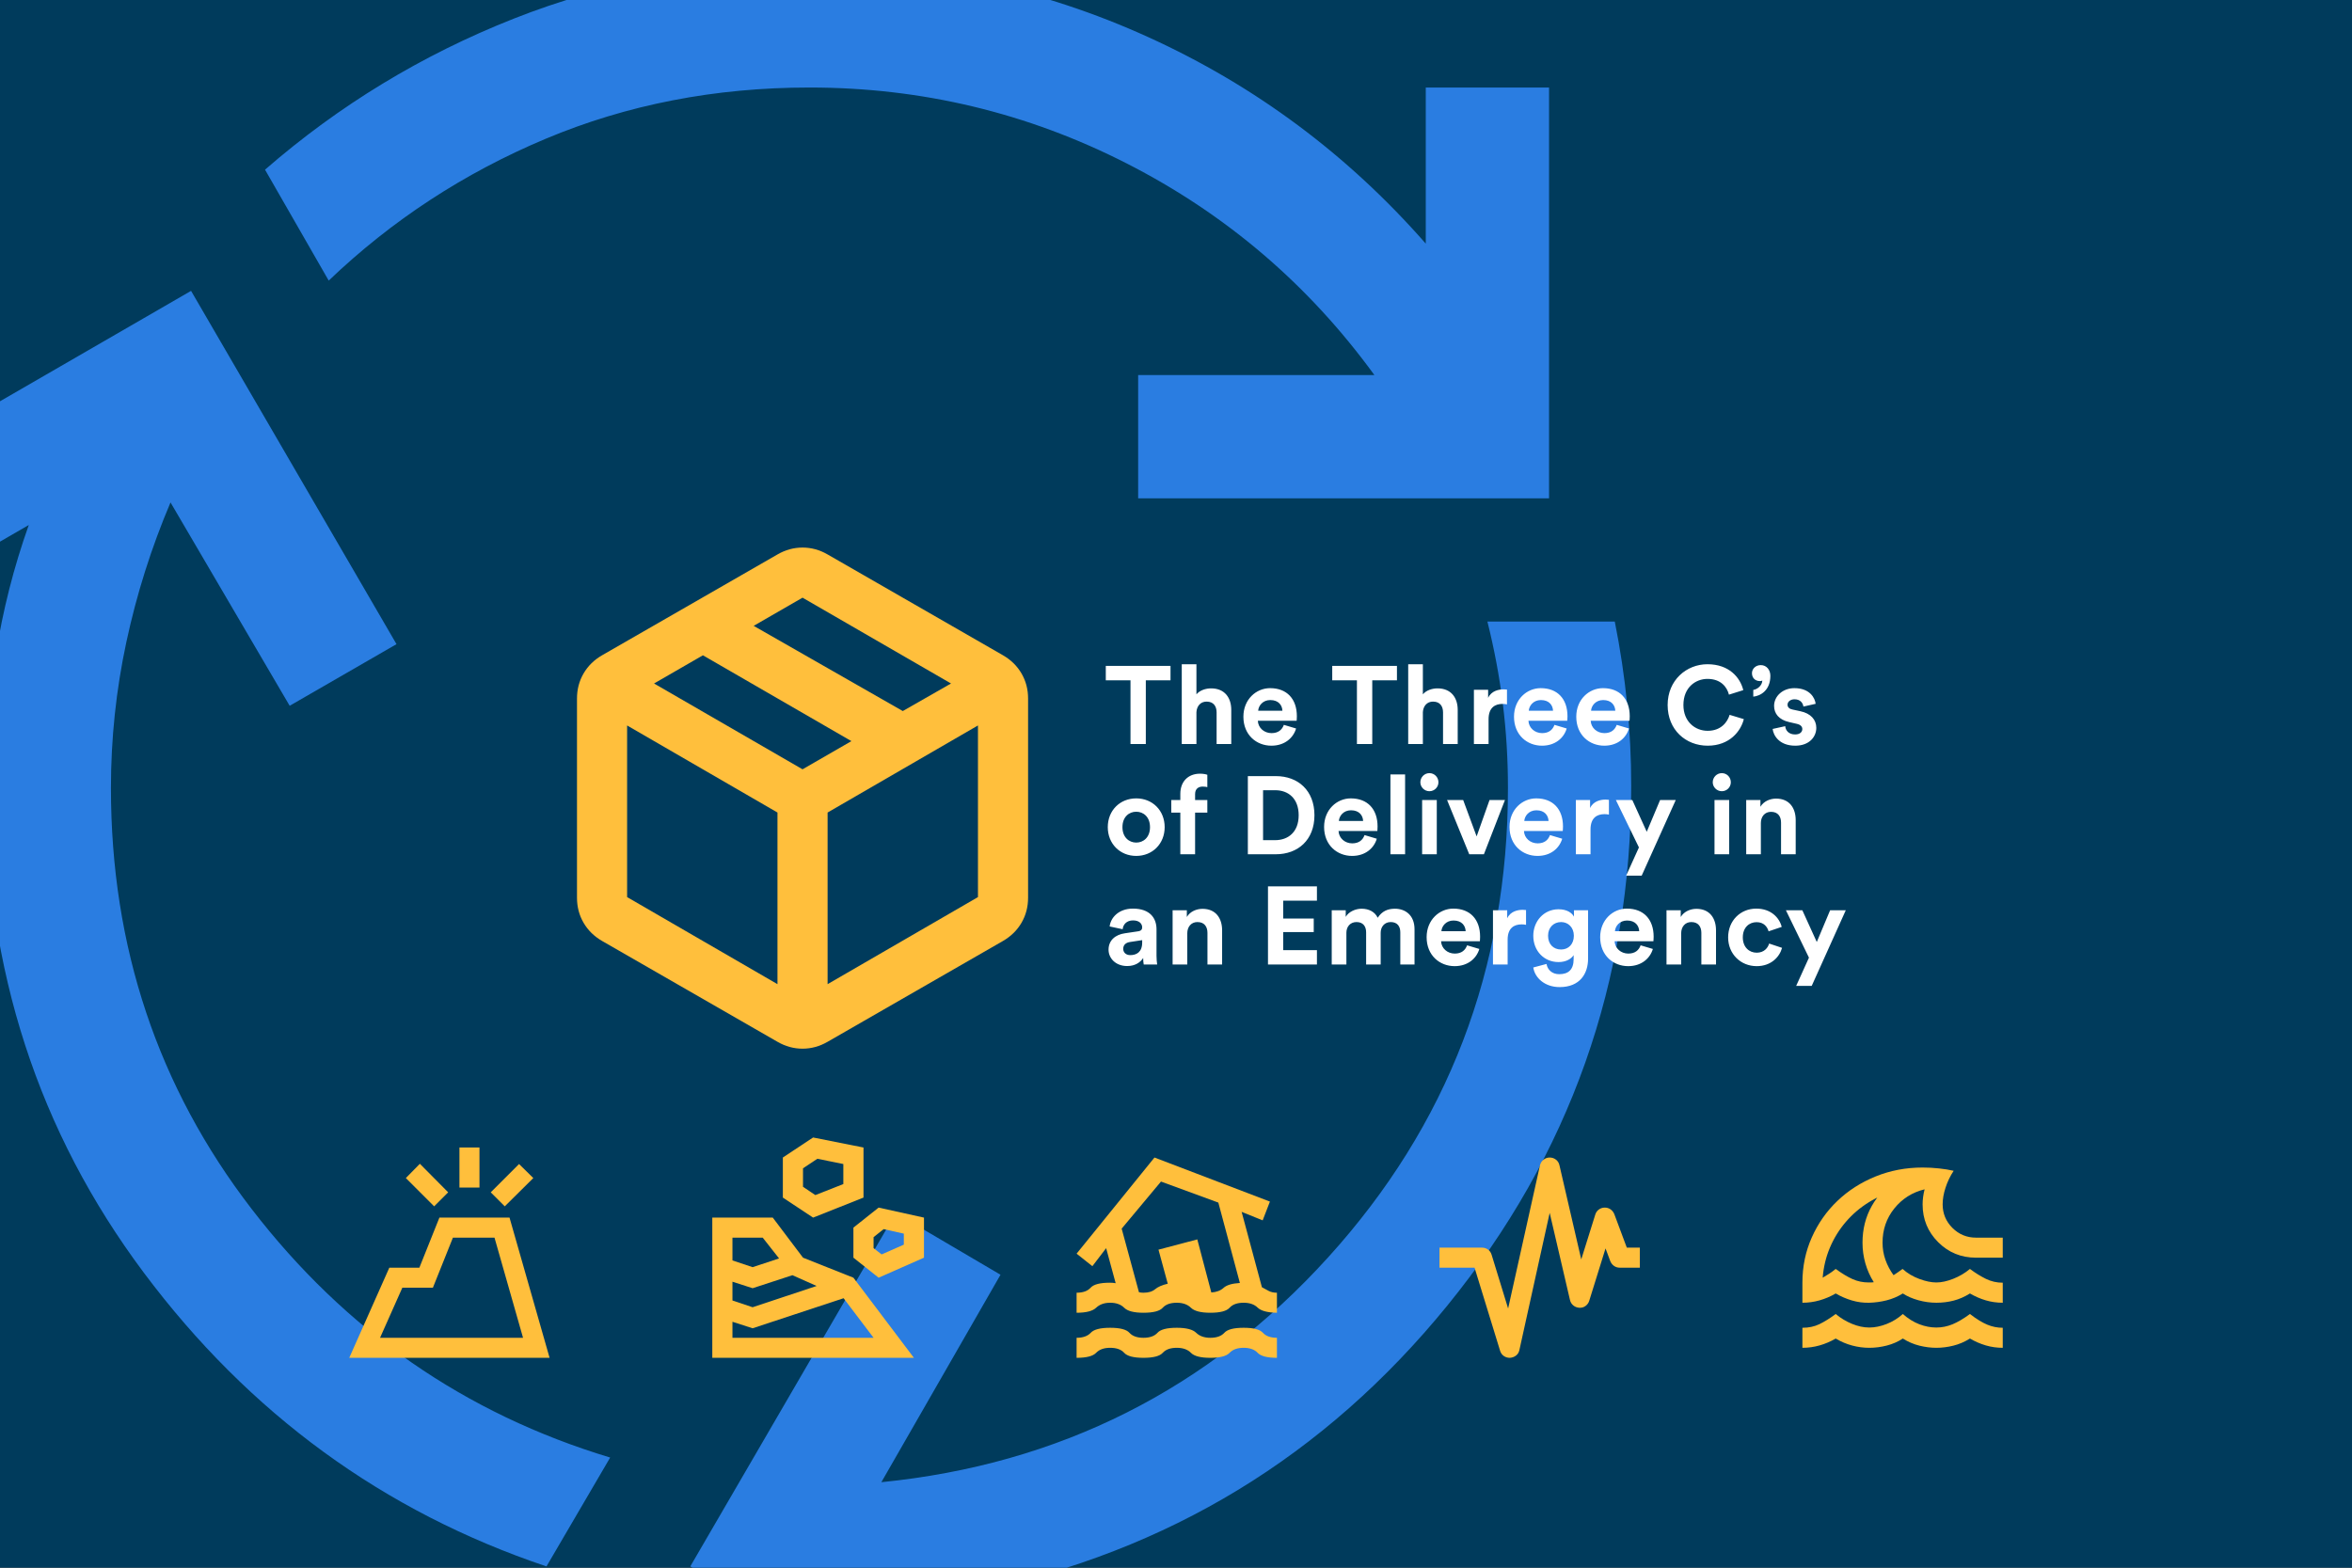
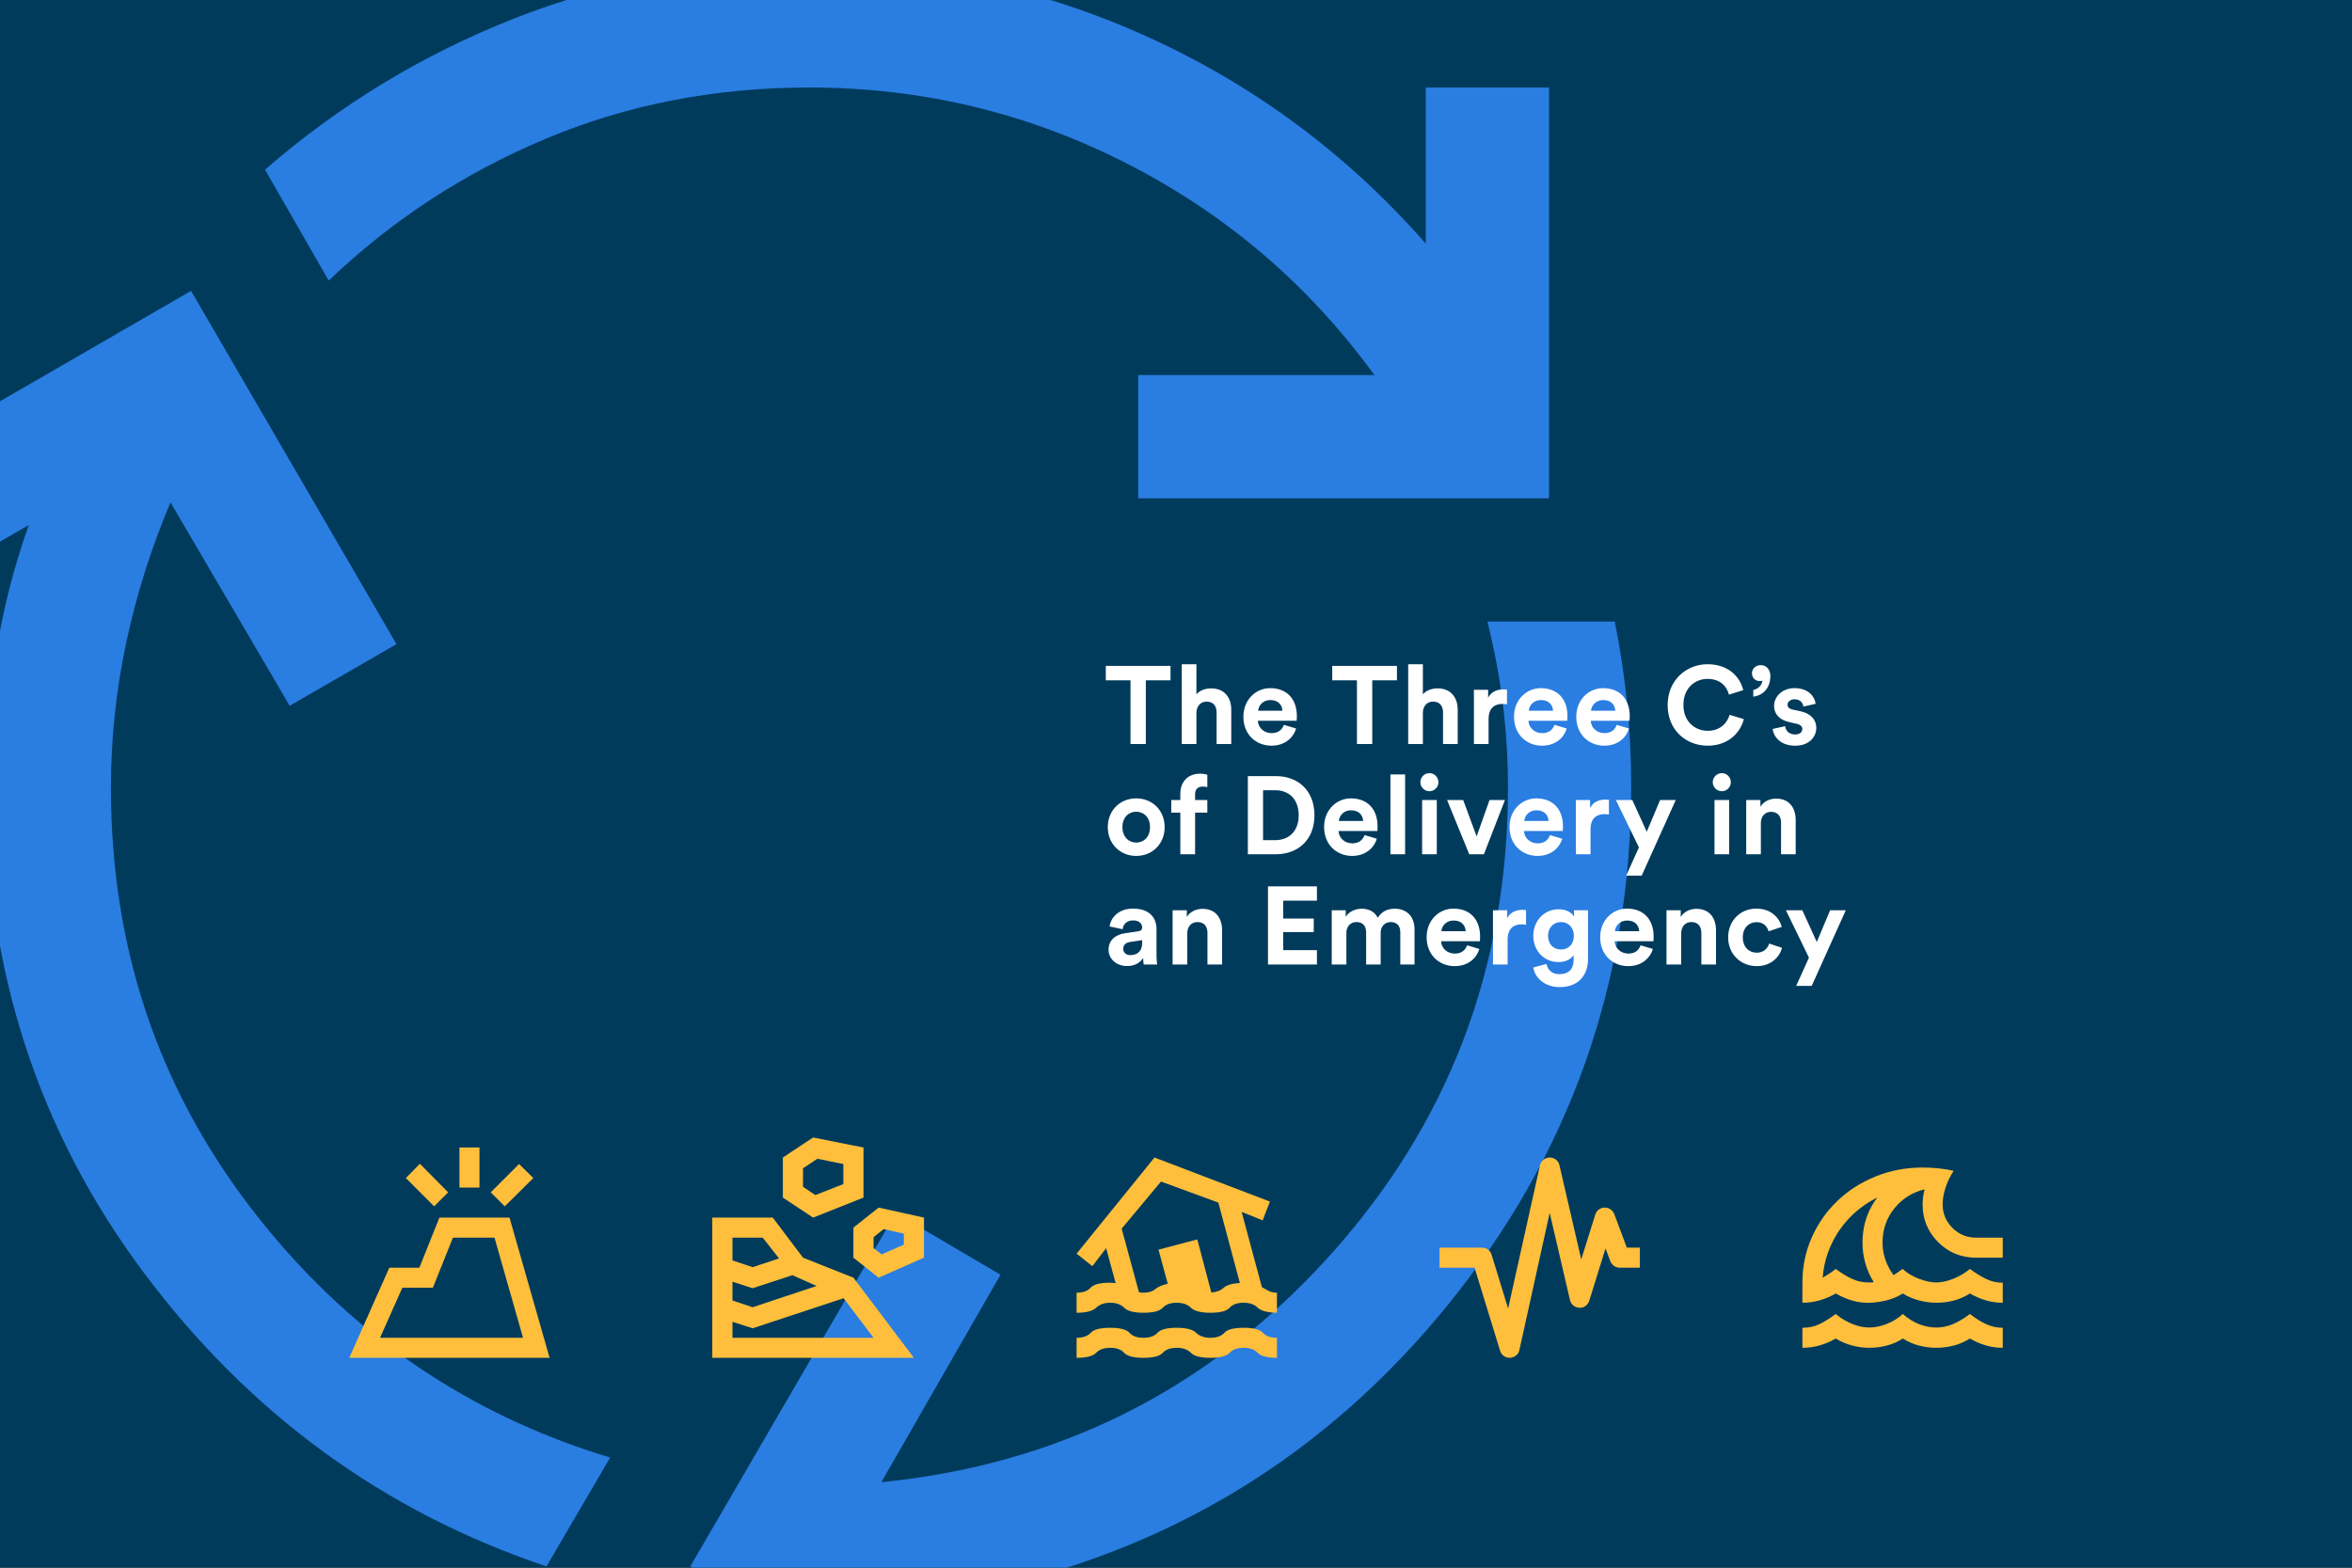
<svg xmlns="http://www.w3.org/2000/svg" width="1536" height="1024" viewBox="0 0 1536 1024" fill="none">
  <rect x="0" y="0" width="1536" height="1024" fill="#333333" stroke="none" />
  <g clip-path="url(#clip0_685_404)">
    <rect width="1536" height="1024" fill="#003B5C" />
    <path d="M356.884 1023.17C250.445 987.388 162.789 923.436 93.917 831.308C25.045 739.18 -9.391 633.188 -9.391 513.333C-9.391 484.711 -7.155 456.088 -2.683 427.466C1.789 398.844 8.945 370.669 18.784 342.941L-67.083 392.583L-107.333 324.158L124.775 189.991L258.942 420.758L189.175 461.008L111.359 328.183C98.836 357.699 89.221 388.111 82.513 419.416C75.805 450.722 72.45 482.474 72.45 514.674C72.45 618.43 103.085 710.111 164.354 789.716C225.624 869.322 303.664 923.436 398.475 952.058L356.884 1023.17ZM743.284 325.499V244.999H897.575C854.642 185.966 800.752 139.902 735.905 106.808C671.057 73.713 601.961 57.166 528.617 57.166C466.9 57.166 409.432 68.347 356.213 90.708C302.993 113.069 255.811 143.927 214.667 183.283L173.075 110.833C221.375 68.794 275.489 35.923 335.417 12.22C395.345 -11.483 459.298 -23.334 527.275 -23.334C605.986 -23.334 680.225 -7.458 749.992 24.295C819.759 56.048 880.134 100.994 931.117 159.133V57.166H1011.62V325.499H743.284ZM682.909 1157.33L450.8 1023.17L584.967 792.399L653.392 832.649L575.575 968.158C691.853 956.53 789.124 907.559 867.388 821.245C945.652 734.931 984.784 632.741 984.784 514.674C984.784 495.891 983.666 477.555 981.43 459.666C979.193 441.777 975.839 423.888 971.367 405.999H1054.55C1058.13 423.888 1060.81 441.777 1062.6 459.666C1064.39 477.555 1065.28 495.444 1065.28 513.333C1065.28 641.238 1025.26 754.386 945.204 852.774C865.152 951.163 762.961 1013.33 638.634 1039.27L723.159 1088.91L682.909 1157.33Z" fill="#2A7DE1" />
-     <path d="M507.74 642.845V530.735L409.541 473.862V585.972L507.74 642.845ZM540.473 642.845L638.672 585.972V473.862L540.473 530.735V642.845ZM507.74 680.488L393.175 614.613C387.992 611.613 383.969 607.657 381.105 602.747C378.241 597.838 376.809 592.382 376.809 586.381V456.268C376.809 450.267 378.241 444.811 381.105 439.901C383.969 434.992 387.992 431.036 393.175 428.036L507.74 362.161C512.923 359.16 518.378 357.66 524.106 357.66C529.835 357.66 535.29 359.16 540.473 362.161L655.038 428.036C660.221 431.036 664.244 434.992 667.108 439.901C669.972 444.811 671.404 450.267 671.404 456.268V586.381C671.404 592.382 669.972 597.838 667.108 602.747C664.244 607.657 660.221 611.613 655.038 614.613L540.473 680.488C535.29 683.489 529.835 684.989 524.106 684.989C518.378 684.989 512.923 683.489 507.74 680.488ZM589.572 464.451L621.078 446.448L524.106 390.393L492.192 408.805L589.572 464.451ZM524.106 502.503L556.021 484.091L459.05 428.036L427.135 446.448L524.106 502.503Z" fill="#FFBF3C" />
    <path d="M764.416 444.384H748.288V486H738.28V444.384H722.152V434.952H764.416V444.384ZM781.341 465.192V486H771.765V433.872H781.341V453.528C783.645 450.792 787.533 449.64 790.917 449.64C799.917 449.64 804.093 455.904 804.093 463.68V486H794.517V465.336C794.517 461.376 792.573 458.28 787.965 458.28C783.933 458.28 781.557 461.304 781.341 465.192ZM821.66 464.256H837.5C837.356 460.728 835.052 457.272 829.58 457.272C824.612 457.272 821.876 461.016 821.66 464.256ZM838.436 473.472L846.428 475.848C844.628 481.968 839.012 487.08 830.3 487.08C820.58 487.08 812.012 480.096 812.012 468.144C812.012 456.84 820.364 449.496 829.436 449.496C840.38 449.496 846.932 456.48 846.932 467.856C846.932 469.224 846.788 470.664 846.788 470.808H821.444C821.66 475.488 825.62 478.872 830.372 478.872C834.836 478.872 837.284 476.64 838.436 473.472ZM912.294 444.384H896.166V486H886.158V444.384H870.03V434.952H912.294V444.384ZM929.219 465.192V486H919.643V433.872H929.219V453.528C931.523 450.792 935.411 449.64 938.795 449.64C947.795 449.64 951.971 455.904 951.971 463.68V486H942.395V465.336C942.395 461.376 940.451 458.28 935.843 458.28C931.811 458.28 929.435 461.304 929.219 465.192ZM984.154 450.432V460.08C983.074 459.864 982.138 459.792 981.274 459.792C976.378 459.792 972.13 462.168 972.13 469.8V486H962.554V450.576H971.842V455.832C974.002 451.152 978.898 450.288 981.922 450.288C982.714 450.288 983.434 450.36 984.154 450.432ZM998.386 464.256H1014.23C1014.08 460.728 1011.78 457.272 1006.31 457.272C1001.34 457.272 998.602 461.016 998.386 464.256ZM1015.16 473.472L1023.15 475.848C1021.35 481.968 1015.74 487.08 1007.03 487.08C997.306 487.08 988.738 480.096 988.738 468.144C988.738 456.84 997.09 449.496 1006.16 449.496C1017.11 449.496 1023.66 456.48 1023.66 467.856C1023.66 469.224 1023.51 470.664 1023.51 470.808H998.17C998.386 475.488 1002.35 478.872 1007.1 478.872C1011.56 478.872 1014.01 476.64 1015.16 473.472ZM1039.05 464.256H1054.89C1054.74 460.728 1052.44 457.272 1046.97 457.272C1042 457.272 1039.26 461.016 1039.05 464.256ZM1055.82 473.472L1063.82 475.848C1062.02 481.968 1056.4 487.08 1047.69 487.08C1037.97 487.08 1029.4 480.096 1029.4 468.144C1029.4 456.84 1037.75 449.496 1046.82 449.496C1057.77 449.496 1064.32 456.48 1064.32 467.856C1064.32 469.224 1064.18 470.664 1064.18 470.808H1038.83C1039.05 475.488 1043.01 478.872 1047.76 478.872C1052.22 478.872 1054.67 476.64 1055.82 473.472ZM1115.21 487.08C1100.95 487.08 1089.07 476.784 1089.07 460.512C1089.07 444.24 1101.39 433.872 1115.07 433.872C1129.18 433.872 1136.45 442.512 1138.47 450.792L1129.11 453.744C1127.88 448.848 1123.92 443.448 1115.07 443.448C1107.43 443.448 1099.37 448.92 1099.37 460.512C1099.37 471.384 1107 477.36 1115.21 477.36C1123.92 477.36 1128.17 471.672 1129.54 466.92L1138.83 469.728C1136.88 477.576 1129.54 487.08 1115.21 487.08ZM1144.14 439.704C1144.14 436.896 1146.52 434.448 1149.9 434.448C1153.72 434.448 1156.16 437.616 1156.16 441.432C1156.16 451.08 1149.54 454.608 1145 455.04V450.648C1147.74 450.216 1150.76 447.84 1150.91 444.528C1150.55 444.744 1150.04 444.888 1149.4 444.888C1146.16 444.888 1144.14 442.728 1144.14 439.704ZM1157.65 476.136L1165.86 474.336C1166.08 477.144 1168.16 479.736 1172.34 479.736C1175.51 479.736 1177.02 478.08 1177.02 476.208C1177.02 474.624 1175.94 473.328 1173.2 472.752L1168.52 471.672C1161.68 470.16 1158.59 466.056 1158.59 461.088C1158.59 454.752 1164.2 449.496 1171.84 449.496C1181.92 449.496 1185.3 455.904 1185.73 459.72L1177.74 461.52C1177.45 459.432 1175.94 456.768 1171.91 456.768C1169.39 456.768 1167.37 458.28 1167.37 460.296C1167.37 462.024 1168.67 463.104 1170.61 463.464L1175.65 464.544C1182.64 465.984 1186.16 470.232 1186.16 475.416C1186.16 481.176 1181.7 487.08 1172.41 487.08C1161.76 487.08 1158.08 480.168 1157.65 476.136ZM742.024 550.368C746.704 550.368 751.024 546.984 751.024 540.288C751.024 533.592 746.704 530.208 742.024 530.208C737.344 530.208 733.024 533.592 733.024 540.288C733.024 546.912 737.344 550.368 742.024 550.368ZM742.024 521.496C752.608 521.496 760.6 529.344 760.6 540.288C760.6 551.16 752.608 559.08 742.024 559.08C731.44 559.08 723.448 551.16 723.448 540.288C723.448 529.344 731.44 521.496 742.024 521.496ZM785.439 513.792C783.279 513.792 780.471 514.728 780.471 518.688V522.576H788.463V530.784H780.471V558H770.823V530.784H764.919V522.576H770.823V518.544C770.823 510.552 775.863 505.368 783.711 505.368C785.727 505.368 787.671 505.728 788.463 506.088V514.152C787.959 514.008 787.023 513.792 785.439 513.792ZM824.86 548.784H832.78C841.132 548.784 848.116 543.6 848.116 532.512C848.116 521.424 841.204 516.168 832.852 516.168H824.86V548.784ZM833.14 558H814.924V506.952H833.212C847.756 506.952 858.412 516.384 858.412 532.512C858.412 548.64 847.684 558 833.14 558ZM874.364 536.256H890.204C890.06 532.728 887.756 529.272 882.284 529.272C877.316 529.272 874.58 533.016 874.364 536.256ZM891.14 545.472L899.132 547.848C897.332 553.968 891.716 559.08 883.004 559.08C873.284 559.08 864.716 552.096 864.716 540.144C864.716 528.84 873.068 521.496 882.14 521.496C893.084 521.496 899.636 528.48 899.636 539.856C899.636 541.224 899.492 542.664 899.492 542.808H874.148C874.364 547.488 878.324 550.872 883.076 550.872C887.54 550.872 889.988 548.64 891.14 545.472ZM917.617 558H908.041V505.872H917.617V558ZM938.31 558H928.734V522.576H938.31V558ZM927.582 510.984C927.582 507.672 930.246 505.008 933.486 505.008C936.798 505.008 939.39 507.672 939.39 510.984C939.39 514.152 936.798 516.816 933.486 516.816C930.246 516.816 927.582 514.152 927.582 510.984ZM982.834 522.576L969.082 558H959.506L945.034 522.576H955.546L964.33 546.336L972.754 522.576H982.834ZM995.453 536.256H1011.29C1011.15 532.728 1008.85 529.272 1003.37 529.272C998.405 529.272 995.669 533.016 995.453 536.256ZM1012.23 545.472L1020.22 547.848C1018.42 553.968 1012.81 559.08 1004.09 559.08C994.373 559.08 985.805 552.096 985.805 540.144C985.805 528.84 994.157 521.496 1003.23 521.496C1014.17 521.496 1020.73 528.48 1020.73 539.856C1020.73 541.224 1020.58 542.664 1020.58 542.808H995.237C995.453 547.488 999.413 550.872 1004.17 550.872C1008.63 550.872 1011.08 548.64 1012.23 545.472ZM1050.73 522.432V532.08C1049.65 531.864 1048.71 531.792 1047.85 531.792C1042.95 531.792 1038.71 534.168 1038.71 541.8V558H1029.13V522.576H1038.42V527.832C1040.58 523.152 1045.47 522.288 1048.5 522.288C1049.29 522.288 1050.01 522.36 1050.73 522.432ZM1072.12 571.968H1061.97L1070.32 553.536L1055.27 522.576H1066L1075.43 543.312L1084.14 522.576H1094.37L1072.12 571.968ZM1129.26 558H1119.68V522.576H1129.26V558ZM1118.53 510.984C1118.53 507.672 1121.2 505.008 1124.44 505.008C1127.75 505.008 1130.34 507.672 1130.34 510.984C1130.34 514.152 1127.75 516.816 1124.44 516.816C1121.2 516.816 1118.53 514.152 1118.53 510.984ZM1149.95 537.624V558H1140.38V522.576H1149.66V526.968C1151.82 523.296 1156.07 521.64 1159.89 521.64C1168.67 521.64 1172.7 527.904 1172.7 535.68V558H1163.13V537.336C1163.13 533.376 1161.18 530.28 1156.58 530.28C1152.4 530.28 1149.95 533.52 1149.95 537.624ZM723.952 620.352C723.952 614.016 728.632 610.488 734.536 609.624L743.248 608.328C745.264 608.04 745.912 607.032 745.912 605.808C745.912 603.288 743.968 601.2 739.936 601.2C735.76 601.2 733.456 603.864 733.168 606.96L724.672 605.16C725.248 599.616 730.36 593.496 739.864 593.496C751.096 593.496 755.272 599.832 755.272 606.96V624.384C755.272 626.256 755.488 628.776 755.704 630H746.92C746.704 629.064 746.56 627.12 746.56 625.752C744.76 628.56 741.376 631.008 736.12 631.008C728.56 631.008 723.952 625.896 723.952 620.352ZM738.136 623.88C742.168 623.88 745.912 621.936 745.912 615.672V614.088L737.92 615.312C735.472 615.672 733.528 617.04 733.528 619.776C733.528 621.864 735.04 623.88 738.136 623.88ZM775.364 609.624V630H765.788V594.576H775.076V598.968C777.236 595.296 781.484 593.64 785.3 593.64C794.084 593.64 798.117 599.904 798.117 607.68V630H788.541V609.336C788.541 605.376 786.596 602.28 781.988 602.28C777.812 602.28 775.364 605.52 775.364 609.624ZM860.04 630H828.072V578.952H860.04V588.312H838.008V599.976H857.952V608.832H838.008V620.64H860.04V630ZM879.277 630H869.701V594.576H878.845V598.896C880.789 595.44 885.325 593.568 889.213 593.568C894.037 593.568 897.925 595.656 899.725 599.472C902.533 595.152 906.277 593.568 910.957 593.568C917.509 593.568 923.773 597.528 923.773 607.032V630H914.485V608.976C914.485 605.16 912.613 602.28 908.221 602.28C904.117 602.28 901.669 605.448 901.669 609.264V630H892.165V608.976C892.165 605.16 890.221 602.28 885.901 602.28C881.725 602.28 879.277 605.376 879.277 609.264V630ZM941.322 608.256H957.162C957.018 604.728 954.714 601.272 949.242 601.272C944.274 601.272 941.538 605.016 941.322 608.256ZM958.098 617.472L966.09 619.848C964.29 625.968 958.674 631.08 949.962 631.08C940.242 631.08 931.674 624.096 931.674 612.144C931.674 600.84 940.026 593.496 949.098 593.496C960.042 593.496 966.594 600.48 966.594 611.856C966.594 613.224 966.45 614.664 966.45 614.808H941.106C941.322 619.488 945.282 622.872 950.034 622.872C954.498 622.872 956.946 620.64 958.098 617.472ZM996.599 594.432V604.08C995.519 603.864 994.583 603.792 993.719 603.792C988.823 603.792 984.575 606.168 984.575 613.8V630H974.999V594.576H984.287V599.832C986.447 595.152 991.343 594.288 994.367 594.288C995.159 594.288 995.879 594.36 996.599 594.432ZM1001.33 631.944L1009.97 629.64C1010.62 633.528 1013.71 636.336 1018.25 636.336C1024.3 636.336 1027.68 633.312 1027.68 626.472V623.88C1026.24 626.184 1022.93 628.416 1017.82 628.416C1008.38 628.416 1001.33 621.144 1001.33 611.208C1001.33 601.848 1008.1 593.928 1017.82 593.928C1023.43 593.928 1026.67 596.376 1027.9 598.752V594.576H1037.11V626.184C1037.11 635.904 1031.86 644.76 1018.54 644.76C1008.82 644.76 1002.34 638.712 1001.33 631.944ZM1019.47 620.208C1024.37 620.208 1027.82 616.68 1027.82 611.208C1027.82 605.736 1024.08 602.28 1019.47 602.28C1014.72 602.28 1010.98 605.736 1010.98 611.208C1010.98 616.752 1014.5 620.208 1019.47 620.208ZM1054.66 608.256H1070.5C1070.35 604.728 1068.05 601.272 1062.58 601.272C1057.61 601.272 1054.87 605.016 1054.66 608.256ZM1071.43 617.472L1079.42 619.848C1077.62 625.968 1072.01 631.08 1063.3 631.08C1053.58 631.08 1045.01 624.096 1045.01 612.144C1045.01 600.84 1053.36 593.496 1062.43 593.496C1073.38 593.496 1079.93 600.48 1079.93 611.856C1079.93 613.224 1079.78 614.664 1079.78 614.808H1054.44C1054.66 619.488 1058.62 622.872 1063.37 622.872C1067.83 622.872 1070.28 620.64 1071.43 617.472ZM1097.91 609.624V630H1088.33V594.576H1097.62V598.968C1099.78 595.296 1104.03 593.64 1107.85 593.64C1116.63 593.64 1120.66 599.904 1120.66 607.68V630H1111.09V609.336C1111.09 605.376 1109.14 602.28 1104.53 602.28C1100.36 602.28 1097.91 605.52 1097.91 609.624ZM1147.16 602.352C1142.26 602.352 1138.16 605.88 1138.16 612.288C1138.16 618.696 1142.33 622.296 1147.23 622.296C1152.12 622.296 1154.57 619.056 1155.36 616.32L1163.79 619.128C1162.2 625.032 1156.66 631.08 1147.23 631.08C1136.79 631.08 1128.58 623.16 1128.58 612.288C1128.58 601.344 1136.64 593.496 1146.94 593.496C1156.59 593.496 1162.06 599.472 1163.57 605.448L1155 608.328C1154.14 605.376 1151.91 602.352 1147.16 602.352ZM1183.16 643.968H1173.01L1181.36 625.536L1166.31 594.576H1177.04L1186.47 615.312L1195.18 594.576H1205.41L1183.16 643.968Z" fill="white" />
    <path d="M228.083 886.916L254.25 828.041H273.875L286.958 795.333H332.75L358.916 886.916H228.083ZM248.199 873.833H341.581L322.937 808.416H295.789L282.706 841.124H262.754L248.199 873.833ZM300.041 775.708V749.541H313.125V775.708H300.041ZM329.642 787.973L320.484 778.815L338.964 760.335L348.286 769.493L329.642 787.973ZM283.524 787.973L265.043 769.493L274.202 760.171L292.682 778.815L283.524 787.973Z" fill="#FFBF3C" />
    <g clip-path="url(#clip1_685_404)">
      <path d="M465.167 886.917H596.834L557.334 834.583L524.417 821.5L504.667 795.333H465.167V886.917ZM478.334 873.833V863.367L491.5 867.619L550.915 847.994L570.5 873.833H478.334ZM491.5 853.881L478.334 849.466V837.2L491.5 841.452L517.504 832.948L533.304 839.98L491.5 853.881ZM573.792 834.583L603.417 821.5V795.333L573.792 788.792L557.334 801.875V821.5L573.792 834.583ZM491.5 827.715L478.334 823.299V808.417H498.084L508.782 821.991L491.5 827.715ZM575.767 819.374L570.5 815.285V808.09L577.084 802.856L590.25 805.8V812.996L575.767 819.374ZM531 795.333L563.917 782.25V749.542L531 743L511.25 756.083V782.25L531 795.333ZM532.482 780.615L524.417 775.218V763.116L533.798 756.901L550.75 760.335V773.419L532.482 780.615Z" fill="#FFBF3C" />
    </g>
    <path d="M703.083 886.917V873.834C707.226 873.834 710.306 872.744 712.323 870.563C714.34 868.383 718.565 867.292 724.998 867.292C731.43 867.292 735.628 868.383 737.59 870.563C739.553 872.744 742.606 873.834 746.749 873.834C750.892 873.834 753.944 872.744 755.907 870.563C757.869 868.383 762.067 867.292 768.5 867.292C774.714 867.292 778.939 868.383 781.174 870.563C783.409 872.744 786.489 873.834 790.414 873.834C794.557 873.834 797.61 872.744 799.573 870.563C801.535 868.383 805.733 867.292 812.165 867.292C818.598 867.292 822.795 868.383 824.758 870.563C826.72 872.744 829.773 873.834 833.916 873.834V886.917C827.593 886.917 823.395 885.827 821.324 883.646C819.252 881.466 816.199 880.376 812.165 880.376C808.131 880.376 805.078 881.466 803.007 883.646C800.935 885.827 796.738 886.917 790.414 886.917C784.091 886.917 779.866 885.827 777.74 883.646C775.614 881.466 772.534 880.376 768.5 880.376C764.357 880.376 761.304 881.466 759.341 883.646C757.379 885.827 753.181 886.917 746.749 886.917C740.316 886.917 736.118 885.827 734.156 883.646C732.193 881.466 729.141 880.376 724.998 880.376C720.964 880.376 717.911 881.466 715.839 883.646C713.768 885.827 709.516 886.917 703.083 886.917ZM746.749 857.48C740.534 857.48 736.336 856.39 734.156 854.209C731.975 852.028 728.923 850.938 724.998 850.938C721.182 850.938 718.129 852.028 715.839 854.209C713.55 856.39 709.298 857.48 703.083 857.48V844.396C707.226 844.396 710.279 843.306 712.241 841.126C714.204 838.945 718.401 837.855 724.834 837.855C725.488 837.855 726.142 837.882 726.797 837.937C727.451 837.991 728.05 838.073 728.596 838.182L722.381 815.286L713.386 827.061L703.083 818.884L753.944 756.084L829.337 784.867L824.594 797.133L810.857 791.573L824.104 840.799C825.63 841.671 827.129 842.488 828.601 843.252C830.073 844.015 831.845 844.396 833.916 844.396V857.48C827.702 857.371 823.504 856.253 821.324 854.127C819.143 852.001 816.09 850.938 812.165 850.938C808.022 850.938 804.969 852.028 803.007 854.209C801.044 856.39 796.847 857.48 790.414 857.48C784.2 857.48 779.975 856.39 777.74 854.209C775.505 852.028 772.425 850.938 768.5 850.938C764.357 850.938 761.304 852.028 759.341 854.209C757.379 856.39 753.181 857.48 746.749 857.48ZM746.749 844.396C750.019 844.396 752.554 843.633 754.353 842.107C756.152 840.58 758.905 839.381 762.612 838.509L756.561 816.267L781.91 809.562L791.068 844.233C794.448 844.015 797.119 843.006 799.082 841.207C801.044 839.408 804.588 838.345 809.712 838.018L795.648 785.521L758.197 771.784L732.521 802.53L743.805 844.069C744.241 844.178 744.704 844.26 745.195 844.315C745.686 844.369 746.203 844.396 746.749 844.396Z" fill="#FFBF3C" />
    <path d="M986.038 886.917C984.512 886.917 983.176 886.508 982.031 885.691C980.887 884.873 980.096 883.755 979.66 882.338L962.979 828.042H940.083V814.959H967.885C969.302 814.959 970.584 815.368 971.728 816.186C972.873 817.003 973.664 818.121 974.1 819.538L984.893 854.7L1005.66 761.317C1005.99 759.791 1006.75 758.537 1007.95 757.556C1009.15 756.575 1010.51 756.084 1012.04 756.084C1013.57 756.084 1014.93 756.547 1016.13 757.474C1017.33 758.401 1018.09 759.627 1018.42 761.154L1032.65 822.645L1041.81 793.371C1042.24 791.954 1043.03 790.837 1044.18 790.019C1045.32 789.201 1046.6 788.792 1048.02 788.792C1049.44 788.792 1050.69 789.174 1051.78 789.937C1052.87 790.7 1053.69 791.736 1054.24 793.044L1062.41 814.959H1070.92V828.042H1057.83C1056.42 828.042 1055.16 827.661 1054.07 826.898C1052.98 826.134 1052.16 825.099 1051.62 823.79L1048.51 815.45L1037.88 849.63C1037.44 851.047 1036.63 852.192 1035.43 853.064C1034.23 853.936 1032.87 854.318 1031.34 854.209C1029.81 854.1 1028.5 853.582 1027.41 852.655C1026.32 851.729 1025.62 850.557 1025.29 849.139L1012.04 792.227L992.253 881.848C991.926 883.374 991.19 884.573 990.045 885.445C988.9 886.318 987.565 886.808 986.038 886.917Z" fill="#FFBF3C" />
    <path d="M1177.08 880.375V867.292C1181.23 867.292 1184.93 866.501 1188.2 864.92C1191.47 863.339 1195.02 861.132 1198.83 858.297C1202.1 861.023 1205.68 863.176 1209.55 864.757C1213.42 866.338 1217.15 867.128 1220.75 867.128C1224.35 867.128 1228.11 866.365 1232.03 864.839C1235.96 863.312 1239.5 861.132 1242.66 858.297C1246.15 861.35 1249.75 863.585 1253.46 865.002C1257.16 866.419 1260.87 867.128 1264.58 867.128C1268.18 867.128 1271.69 866.419 1275.13 865.002C1278.56 863.585 1282.35 861.35 1286.49 858.297C1290.74 861.568 1294.51 863.885 1297.78 865.247C1301.05 866.61 1304.43 867.292 1307.92 867.292V880.375C1304.1 880.375 1300.42 879.857 1296.88 878.821C1293.33 877.786 1289.87 876.286 1286.49 874.324C1283 876.505 1279.38 878.058 1275.62 878.985C1271.86 879.912 1268.18 880.375 1264.58 880.375C1260.98 880.375 1257.3 879.912 1253.54 878.985C1249.78 878.058 1246.15 876.505 1242.66 874.324C1239.5 876.395 1236.01 877.922 1232.2 878.903C1228.38 879.884 1224.56 880.375 1220.75 880.375C1217.04 880.375 1213.33 879.884 1209.63 878.903C1205.92 877.922 1202.32 876.395 1198.83 874.324C1195.45 876.286 1191.94 877.786 1188.29 878.821C1184.63 879.857 1180.9 880.375 1177.08 880.375ZM1177.08 850.938V837.854C1177.08 827.278 1179.13 817.411 1183.22 808.253C1187.3 799.095 1192.89 791.136 1199.98 784.376C1207.07 777.616 1215.38 772.301 1224.92 768.431C1234.46 764.56 1244.68 762.625 1255.58 762.625C1259.18 762.625 1262.75 762.816 1266.29 763.197C1269.84 763.579 1273.03 764.097 1275.86 764.751C1273.57 768.24 1271.8 771.92 1270.55 775.79C1269.29 779.661 1268.67 783.286 1268.67 786.666C1268.67 792.662 1270.79 797.786 1275.04 802.039C1279.3 806.291 1284.42 808.417 1290.42 808.417H1307.92V821.5H1290.42C1280.71 821.5 1272.48 818.12 1265.72 811.36C1258.96 804.601 1255.58 796.369 1255.58 786.666C1255.58 785.139 1255.69 783.531 1255.91 781.841C1256.13 780.151 1256.46 778.489 1256.89 776.853C1248.82 778.816 1242.23 782.986 1237.1 789.364C1231.98 795.742 1229.42 803.183 1229.42 811.687C1229.42 815.612 1230.04 819.347 1231.3 822.89C1232.55 826.434 1234.32 829.786 1236.61 832.948C1237.48 832.403 1238.41 831.776 1239.39 831.067C1240.37 830.359 1241.41 829.623 1242.5 828.859C1245.66 831.694 1249.31 833.875 1253.46 835.401C1257.6 836.927 1261.31 837.691 1264.58 837.691C1267.85 837.691 1271.5 836.9 1275.54 835.319C1279.57 833.738 1283.22 831.585 1286.49 828.859C1289.98 831.476 1293.44 833.629 1296.88 835.319C1300.31 837.009 1303.99 837.854 1307.92 837.854V850.938C1304.1 850.938 1300.42 850.42 1296.88 849.384C1293.33 848.348 1289.87 846.849 1286.49 844.886C1283 847.067 1279.46 848.621 1275.86 849.547C1272.26 850.474 1268.5 850.938 1264.58 850.938C1260.65 850.938 1256.73 850.392 1252.8 849.302C1248.88 848.212 1245.5 846.74 1242.66 844.886C1239.28 846.958 1235.74 848.457 1232.03 849.384C1228.33 850.311 1224.56 850.828 1220.75 850.938C1216.93 851.047 1213.17 850.556 1209.46 849.466C1205.76 848.375 1202.21 846.849 1198.83 844.886C1195.45 846.849 1191.94 848.348 1188.29 849.384C1184.63 850.42 1180.9 850.938 1177.08 850.938ZM1220.42 837.691H1222.06C1222.6 837.691 1223.15 837.636 1223.69 837.527C1221.29 833.711 1219.47 829.623 1218.21 825.261C1216.96 820.9 1216.33 816.376 1216.33 811.687C1216.33 802.856 1218.35 794.87 1222.38 787.729C1226.42 780.587 1232.03 774.727 1239.23 770.148V777.344C1232.47 779.088 1226.23 781.732 1220.5 785.276C1214.78 788.819 1209.76 793.098 1205.46 798.114C1201.15 803.129 1197.69 808.716 1195.07 814.877C1192.46 821.037 1190.88 827.606 1190.33 834.583C1191.97 833.602 1193.38 832.73 1194.58 831.967C1195.78 831.203 1197.2 830.168 1198.83 828.859C1202.87 831.803 1206.52 834.011 1209.79 835.483C1213.06 836.955 1216.61 837.691 1220.42 837.691Z" fill="#FFBF3C" />
  </g>
  <defs>
    <clipPath id="clip0_685_404">
      <rect width="1536" height="1024" fill="white" />
    </clipPath>
    <clipPath id="clip1_685_404">
      <rect width="158" height="157" fill="white" transform="translate(452 743)" />
    </clipPath>
  </defs>
</svg>